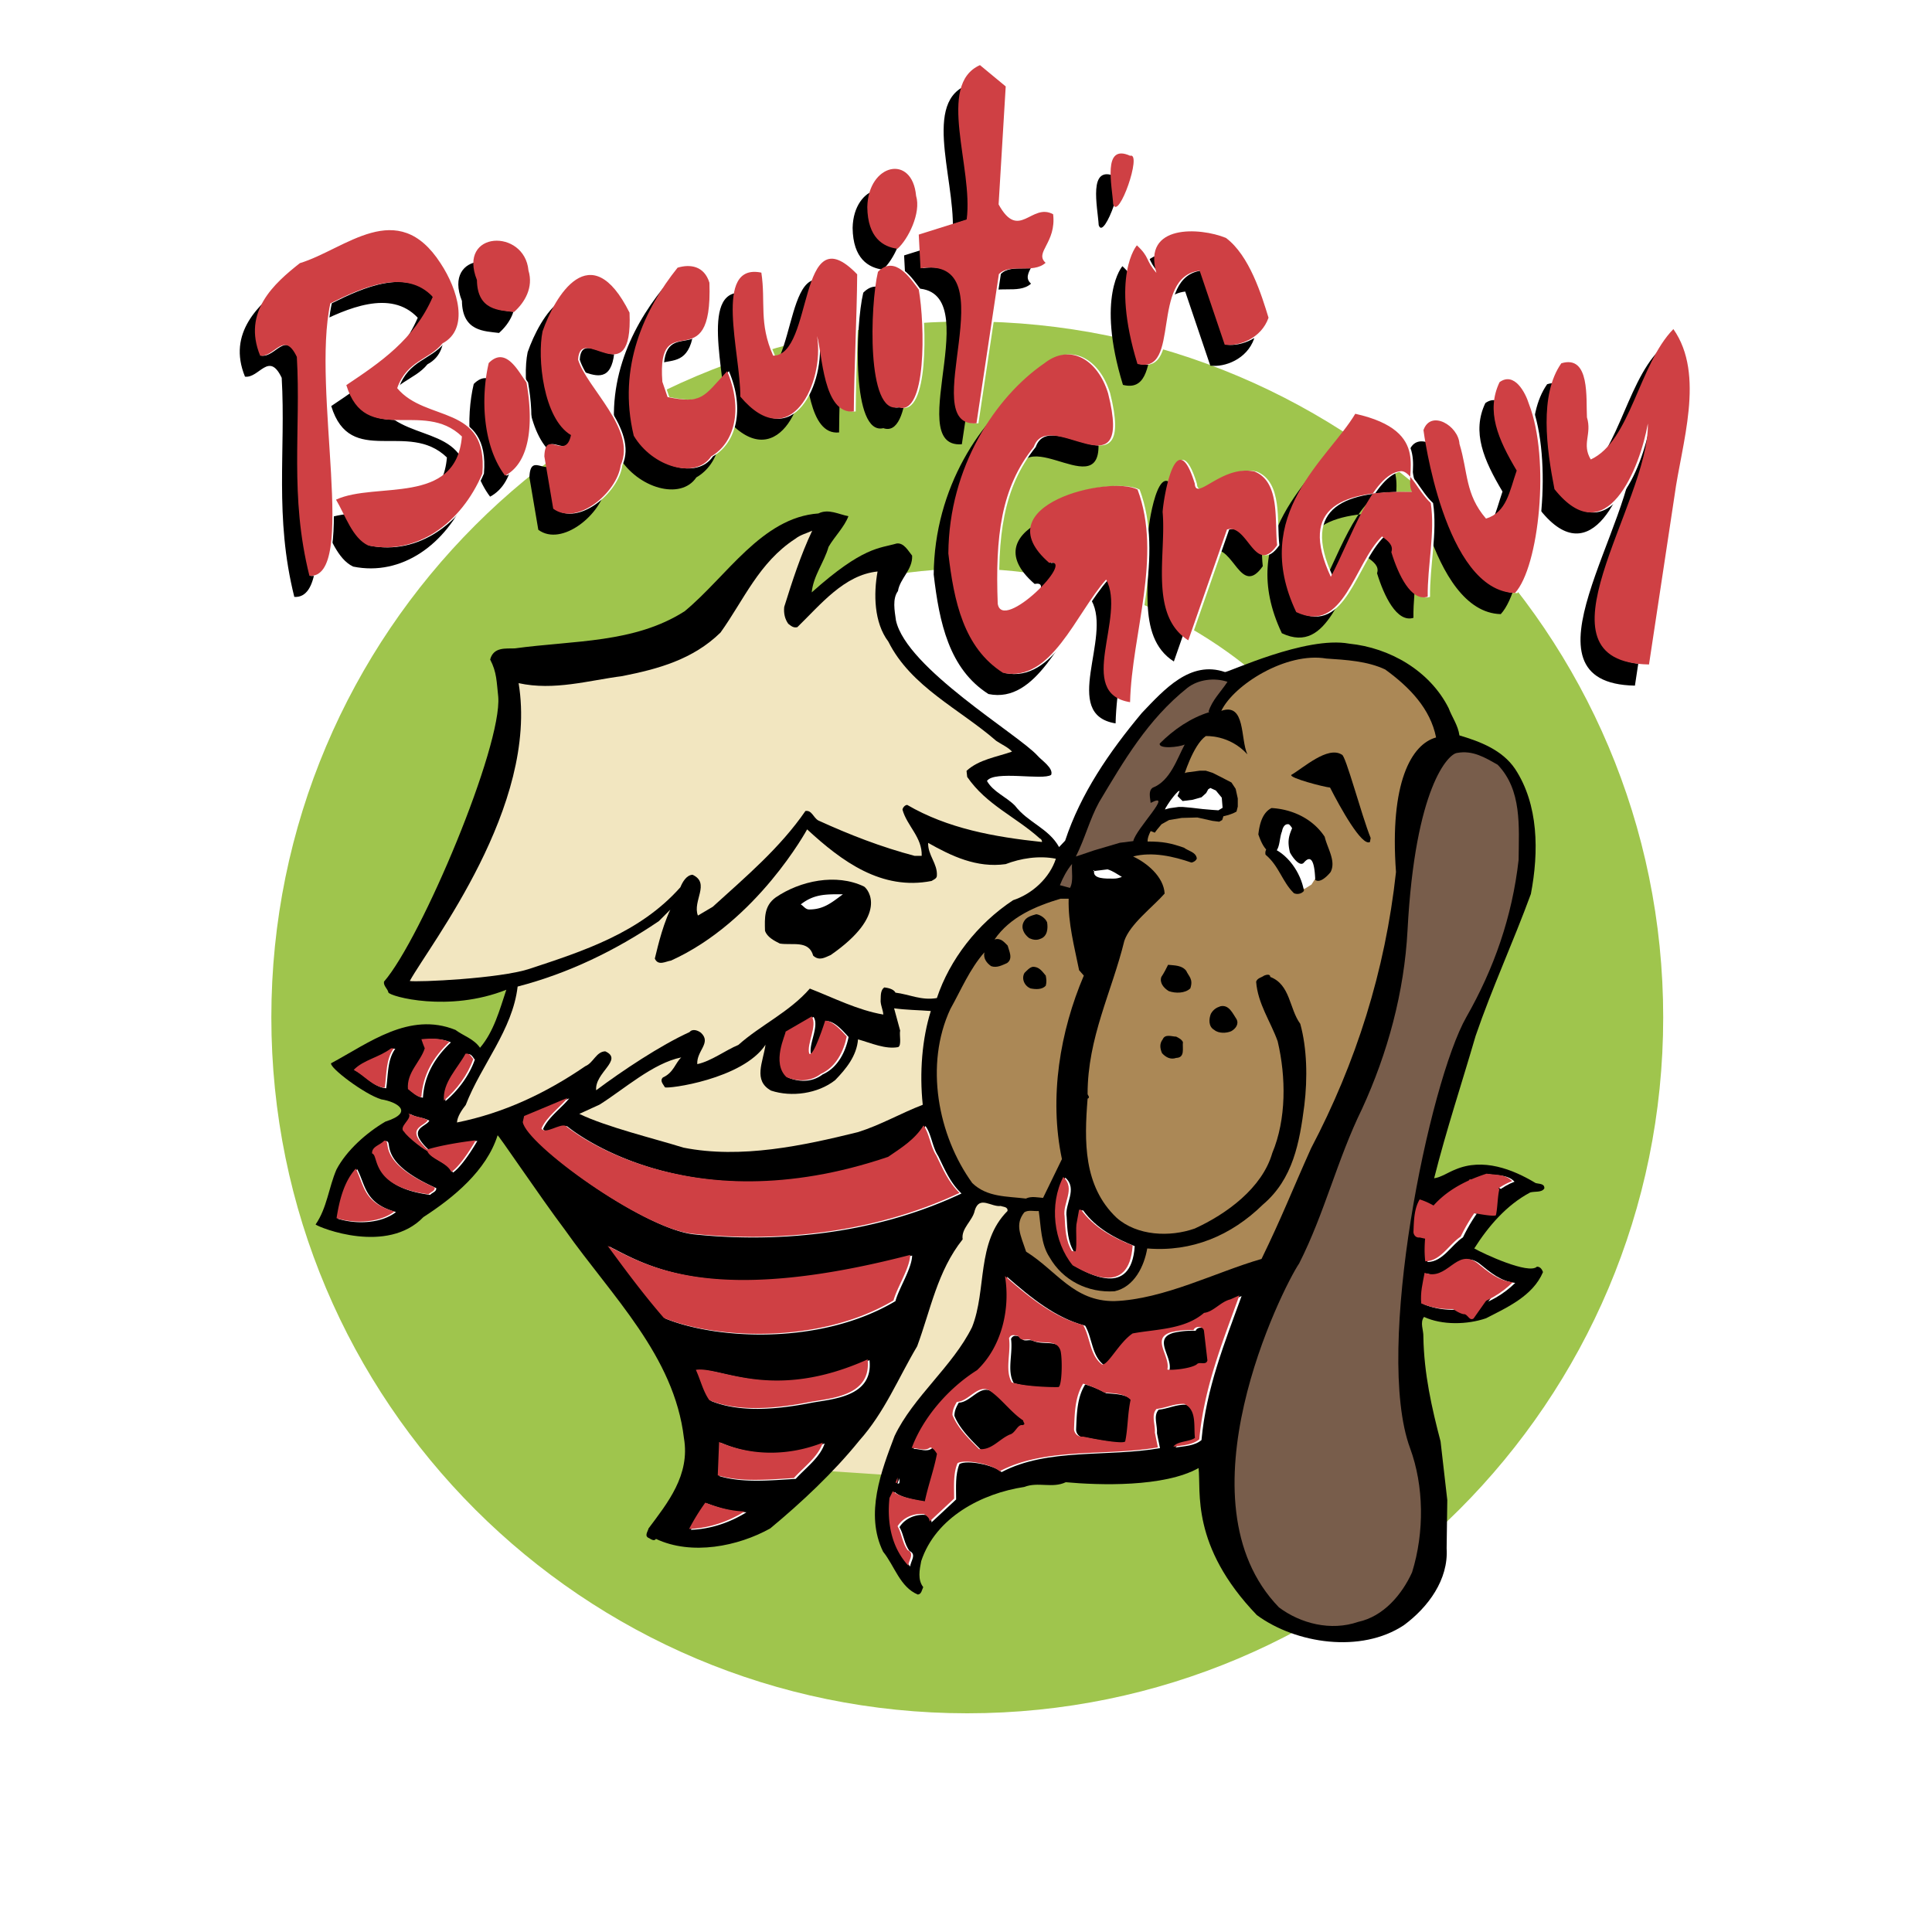
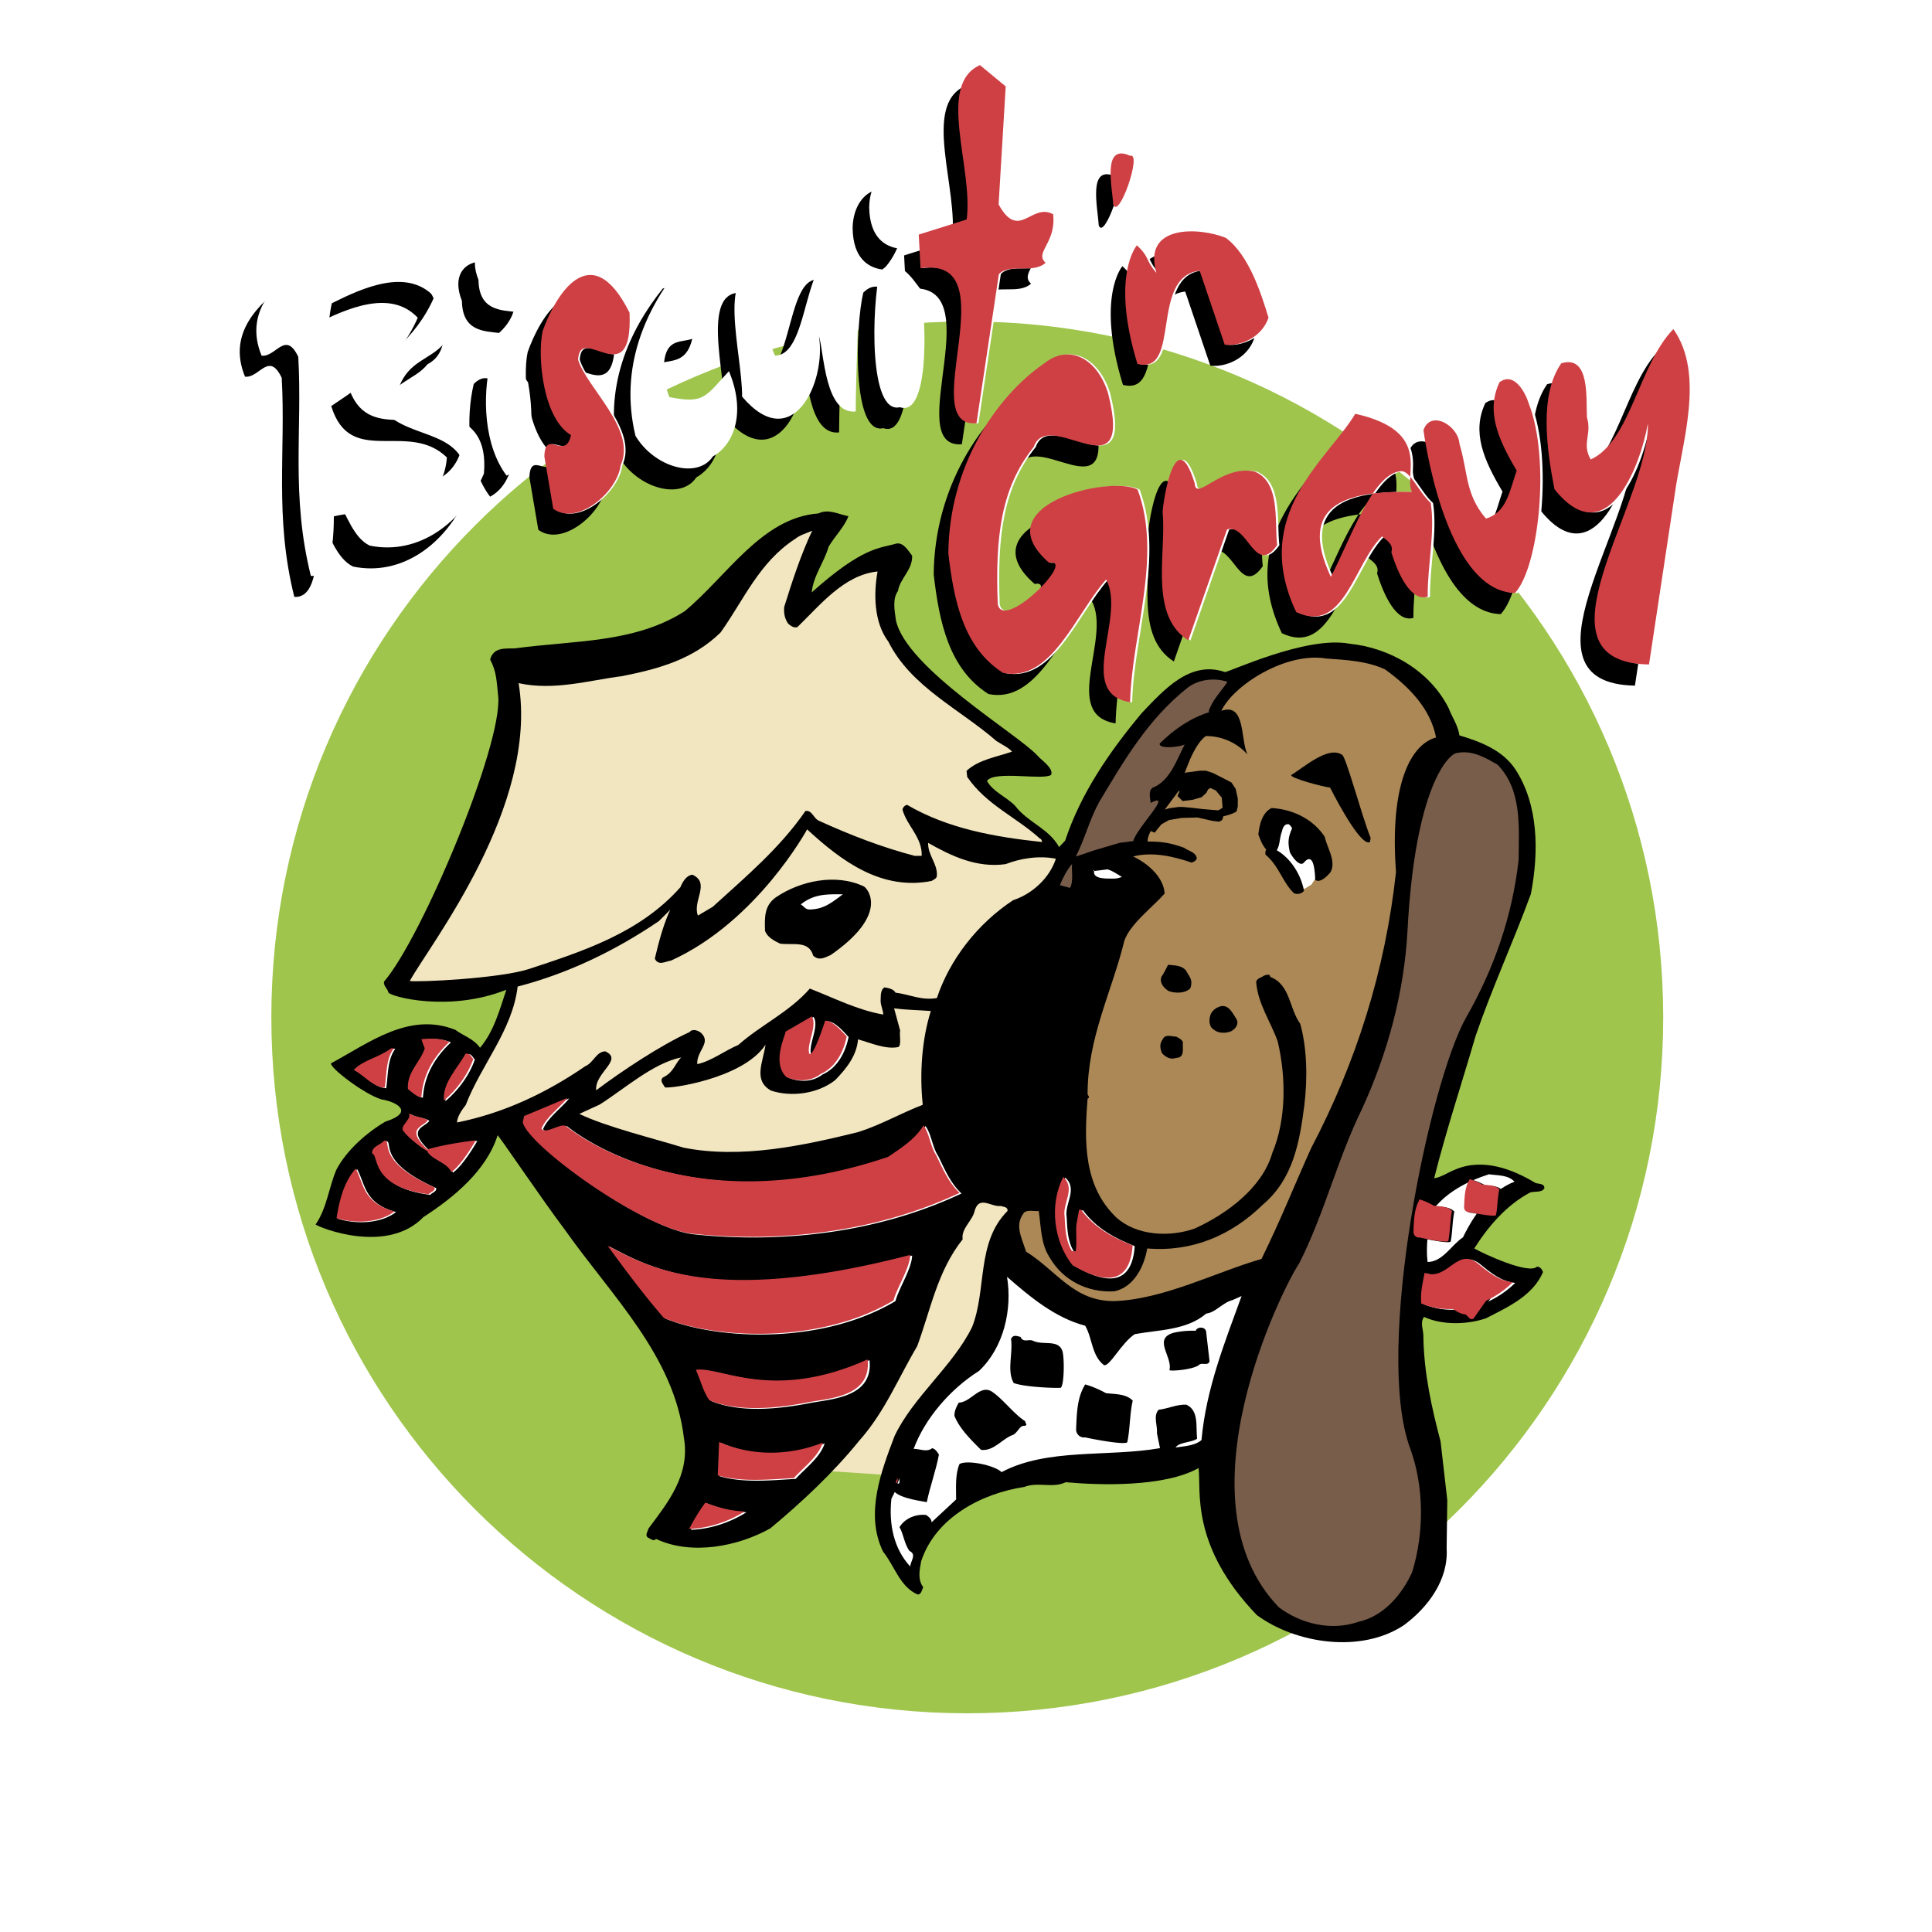
<svg xmlns="http://www.w3.org/2000/svg" width="2500" height="2500" viewBox="0 0 192.756 192.756">
  <g fill-rule="evenodd" clip-rule="evenodd">
    <path fill="#fff" d="M0 0h192.756v192.756H0V0z" />
    <path d="M27.072 101.502c0-38.346 31.086-69.432 69.432-69.432 38.348 0 69.434 31.085 69.434 69.432 0 38.348-31.086 69.434-69.434 69.434-38.346 0-69.432-31.086-69.432-69.434z" fill="#9fc54d" />
-     <path d="M51.804 101.449c0-24.688 20.012-44.703 44.701-44.703 24.688 0 44.704 20.014 44.704 44.703 0 24.689-20.016 44.703-44.704 44.703-24.689 0-44.701-20.013-44.701-44.703z" fill="#fff" />
    <path fill="#f2e6c0" d="M97.004 118.033l4.916.375-.469 3.746-2.81 5.387-.702 7.963-8.665 11.709-7.026-.469 7.494-12.178 7.262-16.533z" />
    <path d="M84.648 51.499c-.403 1.078-1.379 2.021-1.984 3.063-.438 1.549-1.513 2.86-1.68 4.542 5.144-4.593 6.758-4.375 8.473-4.879.738-.101 1.176.773 1.546 1.21.067 1.415-1.21 2.255-1.413 3.535-.571.773-.337 1.951-.201 2.927 1.041 4.779 12.205 11.375 14.123 13.494.369.44 1.629 1.247 1.361 1.919-.842.573-5.666-.471-6.404.605.637 1.112 1.881 1.549 2.789 2.458 1.312 1.716 3.363 2.255 4.406 4.139l.605-.639c1.547-4.678 4.371-8.818 7.664-12.755 2.219-2.322 4.809-5.25 8.273-4.072.234.101 8.068-3.635 12.406-2.828 4.035.405 8.035 2.692 9.918 6.43.338.907.941 1.714 1.078 2.724 2.051.606 4.27 1.447 5.547 3.333 2.355 3.567 2.387 8.277 1.582 12.484-1.75 4.779-3.867 9.356-5.516 14.168-1.379 4.746-2.926 9.391-4.137 14.201.707-.1 1.414-.605 2.119-.875 2.756-1.178 5.717-.031 8.002 1.348.336.102.908.033.875.537-.27.438-.941.27-1.412.404-2.354 1.246-4.17 3.365-5.58 5.586.939.539 5.445 2.627 6.254 1.818.334 0 .504.27.604.539-1.008 2.389-3.598 3.533-5.682 4.609-1.852.639-4.371.707-6.188-.135-.438.574-.035 1.312-.066 1.986.066 3.701.84 7.1 1.715 10.432l.672 5.857-.066 4.811c.199 3.131-1.852 5.891-4.27 7.674-4.273 2.828-10.762 1.852-14.662-1.008-6.658-6.934-5.549-12.387-5.816-14.674-3.447 1.934-9.953 1.715-13.248 1.414-1.346.639-2.758-.07-4.137.471-4.236.639-8.843 3.029-10.289 7.404-.168.873-.371 1.85.203 2.592-.136.268-.169.705-.539.74-1.782-.74-2.321-2.863-3.464-4.275-1.849-3.77-.168-8.076 1.143-11.543 1.852-3.904 5.817-6.967 7.734-10.869 1.481-3.738.403-8.449 3.532-11.578.066-.438-.438-.402-.674-.504-.941.133-2.119-1.078-2.588.438-.203 1.043-1.379 1.783-1.211 2.893-2.522 3.164-3.194 7.035-4.539 10.668-1.883 3.164-3.228 6.562-5.784 9.424-2.555 3.164-5.75 6.158-8.876 8.75-3.194 1.783-7.835 2.727-11.399 1.043-.167.27-.504.033-.672-.068-.539-.199-.135-.672-.068-.975 1.883-2.525 4.17-5.316 3.53-9.02-.974-8.211-7.161-14.102-11.868-20.764-2.489-3.299-6.86-9.826-6.726-9.424-1.11 3.5-4.372 6.193-7.398 8.145-3.614 3.754-10.321 1.076-10.759.74 1.142-1.648 1.312-3.701 2.085-5.486 1.009-1.916 2.993-3.668 4.875-4.777 2.958-.943 1.143-1.986-.404-2.223-1.681-.504-5.177-3.162-5.009-3.6 3.766-2.02 7.801-5.182 12.407-3.33.808.604 1.815.873 2.454 1.783 1.378-1.617 1.952-3.77 2.624-5.789-5.75 2.287-11.601.672-11.768.27-.068-.371-.505-.641-.438-1.076 3.733-4.309 11.803-23.492 11.398-28.439-.168-1.479-.134-2.423-.806-3.701.336-1.28 1.579-1.076 2.453-1.111 5.918-.808 11.938-.505 16.947-3.703 4.203-3.466 7.701-9.355 13.35-9.76 1.01-.502 2.053.104 2.994.272z" />
    <path d="M81.034 52.946c-1.144 2.423-1.984 5.014-2.792 7.605-.067.641.066 1.214.402 1.683.27.202.504.439.908.337 2.321-2.255 4.674-5.216 8.002-5.553-.402 2.221-.368 5.082 1.077 6.999 2.253 4.51 7.129 6.731 10.758 9.895.539.371 1.145.605 1.582 1.076-1.514.539-3.297.774-4.54 1.92l.067.605c1.918 2.794 4.842 3.97 7.262 6.158.137.034.203.203.203.336-4.775-.504-9.415-1.346-13.45-3.7-.202 0-.437.234-.472.47.438 1.616 1.984 2.759 1.917 4.612h-.707c-3.329-.875-6.523-2.12-9.617-3.535-.504-.302-.638-1.042-1.277-.942-2.521 3.668-5.95 6.563-9.247 9.558l-1.479.875c-.572-1.448 1.278-3.231-.538-4.071-.605.033-1.01.741-1.21 1.245-4.035 4.543-9.651 6.36-15.063 8.143-2.96.977-11.198 1.348-11.938 1.211 2.051-3.7 12.878-17.448 10.86-29.715 3.531.775 6.993-.271 10.356-.707 3.565-.707 7.027-1.648 9.785-4.34 2.32-3.231 3.832-7 7.464-9.356.509-.404 1.114-.539 1.687-.809z" fill="#f2e6c0" />
    <path d="M149.426 76.301c2.422 2.524 2.117 6.127 2.086 9.49-.641 5.689-2.469 10.869-5.215 15.683-3.68 6.461-9.229 33.217-5.613 43.01 1.383 3.752 1.445 8.379.199 12.385-1.008 2.223-2.855 4.408-5.379 4.947-2.723.943-5.75.168-7.902-1.447-10.287-10.619.336-31.836 2.02-34.326 2.555-5.049 3.781-10.332 6.27-15.414 2.555-5.553 4.213-11.646 4.539-17.836.758-14.303 4.086-17.567 4.926-17.669 1.581-.303 2.823.471 4.069 1.177z" fill="#785d4b" />
    <path d="M92.937 87.896c.2-.133.536-.235.536-.539.069-1.21-.907-2.018-.873-3.263 2.321 1.312 4.841 2.524 7.732 2.12 1.48-.571 3.297-.875 5.012-.539-.605 1.885-2.32 3.5-4.27 4.14-3.566 2.356-6.323 5.923-7.601 9.76-1.546.27-2.756-.371-4.134-.539-.168-.371-.808-.488-1.109-.521-.438.305-.337.959-.371 1.396.034.473.235.842.27 1.312-2.555-.438-4.909-1.648-7.331-2.592-2.052 2.355-4.908 3.635-7.129 5.621-1.31.539-2.688 1.615-4.102 1.918-.083-1.346 1.445-2.119.37-3.129-.303-.236-.84-.438-1.144-.068-2.891 1.312-6.758 3.887-9.313 5.805-.168-1.766 2.758-3.045.907-3.887-.907.033-1.176 1.145-1.984 1.48-3.934 2.693-8.137 4.68-12.81 5.621.033-.605.504-1.279.875-1.75 1.546-4.006 4.673-7.473 5.177-11.812 5.043-1.312 9.718-3.566 14.09-6.528l1.144-1.146c-.926 1.954-1.414 4.443-1.547 4.881.336.773 1.108.269 1.613.203 8.591-3.887 13.583-13.093 13.583-13.093 3.464 3.197 7.432 6.124 12.409 5.149z" fill="#f2e6c0" />
    <path d="M106.754 88.585l-1.008-.269c.305-.773.707-1.515 1.211-2.12-.066.707.168 1.718-.203 2.389z" fill="#785d4b" />
    <path d="M82.882 95.282c-.571.237-1.125.624-1.749.069-.437-1.583-2.083-1.01-3.329-1.213-.539-.269-1.277-.64-1.48-1.279-.032-1.277-.1-2.49 1.078-3.33 2.421-1.649 6.019-2.423 8.809-1.077.437.301 2.437 2.826-3.329 6.83z" />
-     <path d="M106.621 89.663c-.066 2.458.57 4.779 1.041 7.134l.471.539c-2.352 5.52-3.496 12.115-2.184 18.307l-1.883 3.871c-.504-.033-1.176-.201-1.715.068-1.883-.238-3.867-.117-5.348-1.549-3.43-4.746-4.773-11.812-2.184-17.365 1.075-1.918 1.915-3.971 3.395-5.655-.133.607.234 1.077.672 1.38.572.202 1.109-.101 1.582-.304.637-.438.201-1.21.066-1.749-.336-.336-.707-.808-1.312-.605 1.582-2.289 4.137-3.332 6.592-4.073h.807v.001z" fill="#ab8856" />
    <path d="M104.469 92.019c.102.605.035 1.414-.672 1.648-.371.168-.738.102-1.109-.066-.539-.404-.875-1.043-.539-1.648.236-.472.773-.607 1.246-.741.437.066.906.403 1.074.807zM104.336 97.336c.066.369.1.639 0 1.01-.371.404-1.01.369-1.516.268-.605-.234-.941-.975-.605-1.547.27-.27.506-.539.809-.605.64-.034.941.436 1.312.874z" />
    <path d="M92.868 100.869c-.873 2.76-1.142 6.158-.805 9.355-2.187.842-4.204 2.02-6.457 2.727-5.447 1.346-11.668 2.691-17.418 1.549-2.925-.91-7.665-2.053-10.391-3.367l2.019-.924c2.422-1.516 5.329-4.141 8.153-4.711-.605.57-.755 1.514-1.832 2.002-.336.336.034.672.202.977.203.201 7.767-.793 10.036-4.242-.251 1.768-1.26 3.566.555 4.576 2.051.676 4.675.305 6.39-1.041 1.109-1.145 2.152-2.424 2.286-4.074 1.312.371 2.723 1.012 4.003.775.368-.168.099-1.244.2-1.648l-.605-2.223c1.277.17 2.353.17 3.664.269z" fill="#f2e6c0" />
    <path d="M151.105 117.898c-2.387.908-4.068 3.33-5.145 5.553-1.141.74-2.016 2.457-3.531 2.457-.199-1.582.102-3.299.27-4.879 1.48-2.055 3.666-3.164 5.852-3.871.875.133 1.883.035 2.554.74zM106.42 121.432c.066 1.244.1 2.457.74 3.465.168-.066.27.102.369 0 .133-.773 0-1.85.068-2.656l.27-1.48h.199c1.277 1.783 3.262 2.826 5.145 3.566-.352 5.232-4.707 2.693-5.984 1.986-1.918-2.357-2.354-6.092-.941-8.818 1.276 1.144-.102 2.624.134 3.937zM151.174 127.994c-2.287 2.256-5.918 3.467-9.146 2.119-.102-1.109.137-1.984.336-3.062 2.254.877 3.16-2.49 5.211-1.008 1.111.908 2.187 1.816 3.599 1.951z" fill="#fff" />
    <path d="M108.27 132.268c.738 1.279.637 2.996 1.883 3.938.605.102 1.697-2.186 3.059-3.096 2.32-.436 5.18-.369 7.129-2.053.941-.1 1.648-1.111 2.623-1.346l.908-.404c-1.682 4.645-3.531 9.221-4 14.371-.676.57-1.684.605-2.59.738.402-.57 1.578-.469 2.15-.873-.135-1.211.201-2.826-1.076-3.4-1.008-.033-1.814.406-2.756.506-.572.605-.102 1.582-.17 2.355l.303 1.48c-5.244.91-11.229-.033-15.803 2.389-.74-.705-3.462-1.244-4.204-.807-.437 1.043-.335 2.322-.335 3.535l-2.454 2.287c.032-.336-.304-.572-.538-.74-1.009-.102-2.086.303-2.657 1.211.438.773.47 1.684 1.008 2.389.741.338.067 1.043.067 1.549-1.646-1.783-2.152-4.205-1.883-6.764l.336-.674c.674.674 2.893.941 3.195 1.01.336-1.615.909-3.129 1.211-4.746-.203-.303-.336-.537-.672-.639-.539.438-1.21.068-1.85.068 1.111-2.996 3.632-5.959 6.522-7.773 2.488-2.357 3.33-6.16 2.793-9.391 2.351 2.053 4.84 4.106 7.801 4.88z" fill="#fff" />
    <path d="M120.34 132.908l.336 2.895c-.133.537-.805.066-1.074.402-.641.438-2.59.605-2.926.506.336-1.346-1.684-3.129.402-3.736a8.433 8.433 0 0 1 2.219-.201c.135-.44 1.01-.44 1.043.134zM103.092 133.781c1.041.473 2.555-.199 2.924 1.078.203.908.137 3.467-.201 3.602-.369.035-3.43-.035-4.674-.473-.707-1.244-.066-2.893-.27-4.406.234-.473.605-.271.941-.203.305.641.807.168 1.28.402zM110.354 139c.941.1 2.018.066 2.658.74-.305 1.346-.27 2.893-.539 4.139-.137.303-2.992-.201-4.203-.471-.504.066-.875-.303-.908-.742.068-1.715.1-3.23.908-4.541.707.201 1.41.504 2.084.875zM102.283 141.793c0 .234.303.371-.068.469-.502-.098-.705.809-1.277.943-1.074.473-1.814 1.582-3.059 1.449-.976-.977-2.153-2.121-2.656-3.4 0-.506.202-.908.437-1.312 1.243-.033 2.184-1.984 3.43-1.01 1.043.74 2.086 2.154 3.193 2.861z" />
    <path d="M89.675 148.018h-.135l.202-.539c-.034.203.067.406-.067.539z" fill="#fff" />
    <path d="M148.875 129.316l-1.619 2.299c-.436.295-.598-.49-.996-.43-.717-.113-2.164-1.297-2.33-1.596 1.092-.738.848-3.367 2.664-2.404.592.35 1.211.863 1.652 1.338.369-.222.969.362.629.793zM143.291 120.357c.641.072 1.373.047 1.809.531-.207.967-.182 2.082-.365 2.977-.092.219-2.041-.145-2.865-.338-.344.049-.596-.219-.619-.533.045-1.234.068-2.322.619-3.266.482.143.962.362 1.421.629zM148.17 118.252c.584.064 1.256.043 1.654.463-.189.838-.168 1.803-.336 2.58-.082.188-1.865-.127-2.617-.295a.494.494 0 0 1-.566-.461c.041-1.07.064-2.014.566-2.832.438.127.879.314 1.299.545z" />
    <path d="M80.915 105.16c.405.506 1.597-3.281 1.597-3.281.808.033 1.648 1.043 2.152 1.582-.302 1.48-1.075 3.062-2.589 3.734-1.009.775-2.287.791-3.43.32-1.512-1.43-.083-4.207-.083-4.543l2.606-1.514c.605.909-.52 2.726-.253 3.702zM44.988 104c-1.647 1.549-2.656 3.332-2.792 5.518-.504-.066-.873-.438-1.344-.807-.133-1.684 1.245-2.693 1.683-4.072a9.545 9.545 0 0 1-.338-.908c1.009-.102 1.916-.102 2.791.269zM39.44 104.639c-.808 1.078-.707 2.658-.909 3.938-1.21-.1-2.05-1.244-3.093-1.783.976-1.01 2.555-1.244 3.733-2.154h.269v-.001zM47.375 105.717c-.539 1.545-1.614 3.027-2.926 4.139-.167-1.785 1.379-3.23 2.153-4.678.437-.067.538.269.773.539zM56.79 109.586c-.707.908-2.102 1.883-2.606 3.062.371.639 1.867-.557 2.438-.252 0 0 11.77 10.012 32.179 3.078 1.278-.873 2.656-1.715 3.531-3.129.605.809.672 2.086 1.277 2.994.638 1.314 1.211 2.693 2.32 3.734-9.214 4.344-19.167 4.881-26.731 4.074-5.045-.574-16.511-8.918-16.881-11.141l.136-.605 4.337-1.815zM42.836 111.807c-.371.707-2.523.758.253 3.197-.472-.035-2.338-1.549-2.608-2.018-.672-.506.925-1.348.421-1.854.707.407 1.195.306 1.934.675z" fill="#fff" />
    <path d="M45.19 116.99c-.506-1.061-2.304-1.33-2.438-2.238 1.344-.42 3.427-.758 4.875-.926.001 0-1.395 2.457-2.437 3.164zM43.524 118.539c.034.367-.403.436-.603.672-5.886-.758-4.944-3.938-5.651-4.072-.032-.707.774-.807 1.211-1.279.874-.067-1.024 1.986 5.043 4.679zM39.508 120.928c-1.481 1.145-3.934 1.244-5.785.672.27-1.682.707-3.6 1.917-4.945.841 1.579.723 3.398 3.868 4.273zM91.003 125.268c-.035 1.314-1.328 3.266-1.664 4.545-7.499 4.457-17.921 3.803-22.933 1.748-2.017-2.32-3.867-4.811-5.614-7.199 3.934 2.017 10.458 6.04 30.211.906zM86.75 135.701c.403 3.734-3.816 3.871-5.884 4.273-3.155.617-6.995 1.01-9.92-.201-.638-.91-.875-2.02-1.345-3.029 2.388-.404 7.617 3.248 17.149-1.043zM82.277 144.014c-.47 1.412-1.848 2.389-2.891 3.535-2.387.133-5.246.436-7.6-.271l.136-3.33c3.293 1.447 7.026 1.378 10.355.066zM74.476 150.879c-1.613 1.01-3.563 1.682-5.547 1.75a21.07 21.07 0 0 1 1.614-2.625c1.243.473 2.52.842 3.933.875zM84.097 89.221c-1.681 0-2.857-.041-4.204 1.011.294.167.463.506.842.506 1.431 0 2.227-.674 3.362-1.517z" fill="#fff" />
    <path d="M115.545 89.218c-2.824.909-5.285 3.608-6.562 6.063-.336-.807-1.629-6.443-.471-8.48 3.414-2.007 5.613.877 7.033 2.417z" />
    <path d="M111.725 84.084l-1.43.421-1.135.336-1.822.614c.906-1.784 1.375-3.702 2.316-5.417 2.457-4.107 4.844-8.245 8.812-11.409 1.074-.842 2.688-1.043 4-.605-.641.975-1.547 1.85-1.883 2.961l.066.066c-1.848.574-3.531 1.717-4.941 3.13-.137.573 1.916.37 2.488.102-.773 1.447-1.445 3.633-3.195 4.308-.471.335-.234 1.042-.201 1.514 2.387-1.238-1.479 2.591-1.732 3.811l-1.343.168z" fill="#785d4b" />
    <path d="M114.498 83.958c-.127-1.598 4.672-6.343 3.562-6.377 0 0 .936-3.215 2.238-4.14 0 0 2.352-.168 4.152 1.818-.707-1.514-.16-5.183-2.598-4.342 1.244-2.591 6.465-5.889 10.465-5.215 1.984.134 4.102.251 5.885 1.093 2.455 1.783 4.506 3.921 5.076 6.781-2.453.672-4.656 4.492-4 13.428-1.076 9.894-4 19.048-8.473 27.562-1.918 4.273-2.893 6.832-4.943 11.039-4.473 1.277-9.744 4.039-14.688 4.207-4.066.031-5.73-3.02-8.799-4.932-.574-1.715-1.127-2.709-.186-3.922.404-.27.941-.098 1.447-.133.234 1.582.199 3.266 1.074 4.609 1.344 2.357 3.867 3.568 6.488 3.398 1.984-.438 2.961-2.521 3.262-4.273 4.441.371 8.375-1.277 11.535-4.373 3.025-2.559 3.664-6.227 4.137-9.895.334-2.727.268-5.721-.406-8.145-1.109-1.514-.973-3.904-2.992-4.678 0-.336-.438-.203-.605-.135-.27.201-.672.236-.805.607.168 2.221 1.445 3.969 2.15 5.955.842 3.566.873 7.773-.537 11.139-1.008 3.502-4.574 6.094-7.734 7.537-2.488.877-5.75.742-7.801-1.076-3.328-3.162-3.229-7.639-2.893-11.879.303-.133 0-.336 0-.473 0-5.619 2.422-10.195 3.666-15.277.57-1.683 2.846-3.371 4.021-4.717-.1-1.682-1.768-3.058-3.146-3.697 1.914-.504 4.066 0 5.816.605.234-.032.469-.201.539-.403-.07-.64-.84-.74-1.277-1.077-1.325-.458-2.077-.616-3.63-.619z" fill="#ab8856" />
-     <path d="M116.305 80.593c.484-.808 1.621-2.608 3.363-2.608 1.74 0 3.025 1.667 3.025 2.608s-1.285.799-3.025.799c-1.742 0-3.74-.169-3.363-.799z" fill="#fff" />
    <path d="M121.979 80.593l-.083-1.01-.589-.715-.545-.251-.213.126-.209.378-.463.421-.881.252-1.008.125-.506-.503.211-.505-.548.083-.461.253-.295.169-.166-.463.041-.884.42-.295.587-.42 1.176-.295 1.262-.168h.59l.672.211.756.378 1.136.589.418.631.213.968v.798l-.127.505-.336.17-.463.168-.506.126-.124.378-.295.168-.672-.083-1.512-.338-1.557.043-1.261.21-.754.421-.422.504-.254.336-.42-.167v-.252l.211-.589.758-1.051.463-.254.461-.126.923-.127h.381l.922.085 1.094.127.967.083.59.041.418-.251z" />
    <path fill="#fff" d="M127.736 81.771l1.936.422 1.848 2.354.757 1.852-.086.587-.753.338-.59.926-.672.42-.672-.085-.506-.503-2.102-2.356-.503-1.515 1.343-2.44z" />
    <path d="M132.166 83.486c.271 1.164 1.162 2.443.582 3.528-.348.426-1.057 1.122-1.523.773-.041-.757-.123-2.903-1.135-1.726-.41.479-1.162-.559-1.396-1.024-.23-1.008-.168-1.51.221-2.403a1.471 1.471 0 0 0-.311-.387c-.465-.117-.658.426-.697.698-.311.735-.154 1.861-.893 2.21-.812-.156-1.199-1.164-1.469-1.901.115-1.007.387-2.17 1.316-2.635 2.053.115 4.106 1.046 5.305 2.867z" />
    <path d="M130.096 88.879c-.232.311-.697.388-1.006.232-1.162-1.124-1.473-2.714-2.828-3.838-.078-.349.078-.66.387-.776 1.781.583 3.138 2.56 3.447 4.382zM136.75 83.605l-.07.403c-.805.472-2.973-3.456-3.982-5.435-.537-.033-4.104-.958-3.865-1.262 1.176-.672 3.629-2.927 5.043-2.018.368 0 1.964 6.058 2.874 8.312z" />
    <path d="M109.16 86.903l1.344-.168c.588.189.885.441 1.43.757-.314.105-.504.168-.842.168-.797.001-2.078.042-1.932-.757.022-.19-.189 0 0 0z" fill="#fff" />
    <path d="M118.355 96.865c.234.539.723.807.402 1.748-.535.506-1.477.506-2.148.27-.508-.303-.943-.842-.742-1.412.27-.404.473-.809.674-1.213.639.068 1.377.035 1.814.607zM123.367 101.678c.268.504-.102.975-.539 1.211-.471.201-1.244.236-1.68-.133-.605-.338-.539-1.113-.336-1.617.234-.404.535-.605.941-.74.872-.204 1.243.74 1.614 1.279zM118.02 103.965c-.066.641.234 1.549-.672 1.584-.57.199-1.043-.07-1.412-.473-.203-.471-.27-.943.068-1.381.234-.57.939-.27 1.344-.27.269.137.539.27.672.54zM117.762 50.354c.104 1.821 2.736-1.929 5.975-1.208 2.592 1.063 1.975 4.959 2.25 7.345-2.207 3.147-2.936-2.191-5.008-1.558l-3.863 11.064c-3.939-2.505-2.182-8.603-2.564-12.81.067-1.258 1.307-9.049 3.21-2.833z" />
    <path d="M139.455 51.172c-6.83-.137-11.42 1.38-8.111 8.48 2.012-3.782 4.109-10.266 6.967-10.544.973-.096 1.73 1.997 3.012 3.175.451 2.951-.342 6.281-.305 9.36-1.656.506-2.938-2.193-3.631-4.452.242-.691-.346-1.131-.932-1.568-2.799 2.707-3.795 9.807-8.564 7.555-4.646-9.79 3.203-15.272 5.895-19.801 7.878 1.756 4.735 6.227 5.669 7.795zM151.131 42.408c2.145 5.524.992 16.294-1.4 18.863-7.086-.177-9.135-16.267-9.135-16.267.725-2.075 3.49-.446 3.596 1.375.865 2.826.541 5.016 2.65 7.461 2.072-.632 2.34-2.722 3.062-4.796-1.867-3.136-3.09-5.938-1.711-8.828 1.485-1.072 2.592 1.063 2.938 2.192zM156.918 43.73c.52 1.695-.551 2.641.383 4.208 3.971-1.83 4.797-9.496 8.248-13.021 3.217 4.581.803 11.496.113 16.648l-2.545 16.841c-12.236-.228.059-16.083-.117-24.061-.779 4.435-4.174 13.013-9.324 6.554-.797-4.083-1.525-9.421.684-12.567 2.9-.882 2.454 3.577 2.558 5.398zM109.107 41.333c2.619 10.459-5.975 1.206-7.426 5.354-3.277 4.089-3.842 8.924-3.596 15.646.451 2.951 7.973-4.606 5.139-4.074-6.645-5.758 6.025-8.777 8.824-7.322 2.492 6.652-.578 14.387-.746 21.236-5.51-.893-.35-8.544-2.393-12.247-3.037 3.399-5.451 10.314-10.287 9.319-3.941-2.505-4.911-7.152-5.466-11.925.063-8.67 4.724-15.652 9.591-18.991 2.558-2.015 5.321-.386 6.36 3.004zM109.617 22.455c-.105-1.821-1.107-6.104 1.689-4.842 1.245-.379-1.167 6.537-1.689 4.842zM111.982 26.557c1.328 1.242.797 1.419 1.947 2.747-1.42-4.888 4.352-4.55 6.943-3.487 2.35 1.754 3.562 5.71 4.254 7.969-.725 2.074-2.959 2.88-4.375 2.694l-2.502-7.391c-5.027.569-1.789 10.432-6.213 9.31-2.712-8.83-.054-11.842-.054-11.842zM98.883 10.689l-.707 11.782c2.039 3.702 3.266-.206 5.443.983.336 2.862-1.9 3.8-.754 4.848-1.262 1.133-3.559.002-4.664 1.129l-2.238 14.893c-6.203.47 3.363-16.805-5.584-15.477l-.177-3.364 4.783-1.507c.688-5.152-3.058-13.457 1.328-15.414l2.57 2.127zM61.323 33.279c.356 8.327-4.932.926-5.137 4.694.865 2.825 5.875 6.958 4.251 10.54-.354 2.747-4.381 6.095-6.73 4.343l-.887-5.228c.088-2.833 2.106.514 2.657-2.125-2.764-1.628-3.386-7.725-2.834-10.365 1.207-3.457 4.782-9.654 8.68-1.859z" />
    <path d="M69.302 30.292c.35 9.984-5.292 2.034-4.701 9.887l.521 1.528c3.465.696 3.565-.001 5.947-2.582 1.626 3.829.719 7.181-1.594 8.504-1.553 2.326-5.861 1.082-7.729-2.057-1.663-6.906 1.098-12.691 4.377-16.781 1.241-.38 2.658-.194 3.179 1.501zM74.485 29.282c.45 2.951-.274 5.025 1.18 8.289 4.075-.008 2.409-14.328 8.388-8.121-.03 4.335-.305 9.36-.337 13.695-3.075.322-3.147-5.834-3.666-7.529.761 4.66-2.687 11.941-7.665 6.046.033-4.335-2.737-13.376 2.1-12.38zM89.937 21.614c.518 1.695-.79 4.341-1.861 5.286-1.416-.186-2.974-1.086-3.01-4.162.088-4.342 4.488-5.331 4.871-1.124zM90.203 30.975c.624 3.517.797 12.755-2.07 11.744-3.157.747-2.798-10.185-2.005-13.517 1.726-1.762 3.314.77 4.075 1.773zM42.47 28.369c1.694 2.572 2.906 6.527.178 7.978-1.312 1.635-3.558 1.702-4.522 4.469 2.869 3.449 9.085 1.552 8.504 8.527-2.105 4.965-6.56 8.178-11.396 7.185-1.59-.752-2.282-3.013-3.216-4.581 3.972-1.828 11.987.667 12.571-6.306-3.872-3.762-9.638 1.087-11.541-5.128 3.383-2.268 6.767-4.537 8.631-8.812-2.697-2.884-7.083-.927-10.225.65-1.895 8.608 2.765 27.502-2.09 27.204-2.009-8.038-.838-14.572-1.258-21.859-1.279-2.698-2.246.069-3.663-.117-1.798-4.395 1.413-7.228 3.968-9.243 4.558-1.393 9.735-6.68 14.059.033zM51.233 29.07c.519 1.694-.377 3.204-1.447 4.149-1.419-.186-3.663-.119-3.699-3.196-1.972-4.959 4.763-5.163 5.146-.953z" />
    <path d="M51.032 40.25c.624 3.518.591 7.853-2.136 9.302-2.282-3.01-2.423-7.911-1.631-11.242 1.728-1.761 3.007.938 3.767 1.94z" />
    <path d="M119.416 48.26c.105 1.821 2.736-1.928 5.977-1.207 2.59 1.062 1.971 4.958 2.25 7.345-2.211 3.146-2.939-2.192-5.012-1.56l-3.861 11.064c-3.939-2.506-2.182-8.603-2.564-12.81.067-1.256 1.306-9.048 3.21-2.832z" fill="#fff" />
    <path d="M141.109 49.08c-6.828-.138-11.42 1.38-8.111 8.479 2.01-3.781 4.109-10.265 6.969-10.543.971-.096 1.729 1.997 3.01 3.175.451 2.951-.342 6.282-.303 9.36-1.66.505-2.939-2.194-3.631-4.452.24-.693-.348-1.131-.936-1.569-2.795 2.707-3.793 9.806-8.561 7.555-4.648-9.789 3.201-15.272 5.895-19.801 7.877 1.757 4.735 6.226 5.668 7.796zM152.787 40.315c2.145 5.524.99 16.293-1.4 18.863-7.088-.177-9.135-16.267-9.135-16.267.725-2.074 3.488-.446 3.594 1.375.863 2.826.543 5.016 2.65 7.461 2.072-.633 2.34-2.721 3.062-4.796-1.865-3.137-3.092-5.938-1.711-8.829 1.487-1.07 2.592 1.064 2.94 2.193zM158.572 41.638c.521 1.695-.551 2.64.383 4.208 3.973-1.83 4.797-9.495 8.25-13.021 3.215 4.581.799 11.495.113 16.648l-2.547 16.841c-12.234-.227.061-16.082-.119-24.06-.775 4.433-4.17 13.013-9.322 6.552-.797-4.082-1.525-9.419.684-12.565 2.9-.886 2.453 3.575 2.558 5.397zM110.762 39.241c2.621 10.459-5.977 1.205-7.424 5.354-3.279 4.09-3.844 8.925-3.598 15.646.451 2.951 7.973-4.606 5.139-4.075-6.645-5.759 6.025-8.776 8.824-7.322 2.49 6.653-.578 14.388-.746 21.234-5.51-.891-.352-8.542-2.391-12.244-3.037 3.398-5.453 10.314-10.289 9.318-3.94-2.505-4.91-7.152-5.465-11.924.063-8.67 4.723-15.652 9.592-18.992 2.555-2.014 5.319-.388 6.358 3.005zM111.271 20.362c-.104-1.821-1.107-6.104 1.691-4.841 1.243-.379-1.171 6.536-1.691 4.841zM113.639 24.464c1.326 1.241.795 1.418 1.947 2.746-1.422-4.887 4.35-4.55 6.939-3.487 2.352 1.755 3.562 5.71 4.256 7.969-.723 2.075-2.959 2.879-4.373 2.694l-2.504-7.39c-5.027.569-1.791 10.432-6.213 9.31-2.711-8.829-.052-11.842-.052-11.842zM100.539 8.597l-.711 11.781c2.043 3.703 3.27-.206 5.447.983.334 2.863-1.904 3.8-.756 4.849-1.264 1.133-3.561.001-4.664 1.129l-2.236 14.894c-6.206.468 3.363-16.806-5.586-15.478l-.177-3.364 4.785-1.507c.688-5.151-3.057-13.457 1.328-15.414l2.57 2.127zM62.979 31.184c.354 8.329-4.934.928-5.137 4.697.865 2.824 5.873 6.957 4.251 10.54-.354 2.747-4.381 6.095-6.733 4.342l-.885-5.227c.088-2.835 2.107.513 2.657-2.125-2.763-1.628-3.385-7.725-2.833-10.365 1.205-3.457 4.783-9.655 8.68-1.862z" fill="#fff" />
    <path d="M70.955 28.2c.35 9.983-5.292 2.034-4.699 9.884l.52 1.53c3.467.696 3.565-.002 5.948-2.582 1.625 3.829.72 7.182-1.595 8.504-1.553 2.327-5.862 1.081-7.729-2.056-1.662-6.907 1.097-12.691 4.377-16.782 1.243-.38 2.659-.194 3.178 1.502zM76.139 27.189c.452 2.951-.273 5.026 1.18 8.289 4.077-.007 2.409-14.328 8.39-8.121-.032 4.335-.305 9.36-.335 13.695-3.077.322-3.148-5.834-3.669-7.529.763 4.66-2.687 11.94-7.665 6.046.032-4.335-2.739-13.375 2.099-12.38zM91.591 19.522c.52 1.695-.791 4.34-1.859 5.286-1.417-.186-2.977-1.086-3.013-4.164.088-4.34 4.489-5.331 4.872-1.122zM91.856 28.883c.625 3.516.799 12.755-2.07 11.744-3.156.746-2.796-10.185-2.004-13.517 1.727-1.762 3.315.769 4.074 1.773zM44.124 26.276c1.695 2.572 2.906 6.527.177 7.978-1.312 1.635-3.556 1.703-4.521 4.469 2.87 3.45 9.086 1.552 8.503 8.526-2.104 4.967-6.559 8.18-11.396 7.186-1.589-.752-2.282-3.012-3.215-4.581 3.973-1.829 11.988.667 12.57-6.306-3.871-3.763-9.637 1.087-11.541-5.128 3.383-2.268 6.768-4.538 8.631-8.813-2.697-2.884-7.083-.927-10.226.65-1.894 8.608 2.765 27.503-2.09 27.205-2.008-8.038-.838-14.572-1.258-21.859-1.279-2.698-2.244.068-3.661-.118-1.8-4.396 1.411-7.228 3.967-9.243 4.56-1.391 9.738-6.678 14.06.034zM52.886 26.976c.519 1.695-.375 3.203-1.447 4.149-1.417-.187-3.663-.119-3.699-3.197-1.972-4.958 4.763-5.162 5.146-.952z" fill="#fff" />
    <path d="M52.686 38.158c.625 3.517.593 7.852-2.136 9.301-2.283-3.011-2.424-7.912-1.63-11.241 1.726-1.763 3.005.937 3.766 1.94z" fill="#fff" />
    <path d="M106.217 121.371c.066 1.242.102 2.453.74 3.463.166-.068.268.1.367 0 .135-.773 0-1.85.068-2.658l.268-1.479h.203c1.275 1.783 3.26 2.824 5.141 3.564-.354 5.229-4.705 2.689-5.982 1.984-1.914-2.354-2.35-6.088-.941-8.811 1.276 1.144-.101 2.625.136 3.937zM150.936 127.928c-2.285 2.254-5.914 3.465-9.139 2.117-.1-1.107.135-1.984.336-3.059 2.25.875 3.158-2.488 5.207-1.01 1.109.909 2.185 1.817 3.596 1.952zM89.483 147.938h-.133l.203-.539c-.035.199.066.402-.07.539z" fill="#cf4044" />
    <path d="M148.637 129.248l-1.617 2.297c-.436.297-.596-.492-.994-.43-.719-.113-2.162-1.295-2.326-1.594 1.09-.738.846-3.363 2.658-2.402.594.35 1.213.863 1.65 1.336.373-.223.971.361.629.793zM80.732 105.111c.403.504 1.596-3.279 1.596-3.279.806.033 1.646 1.043 2.15 1.58-.302 1.48-1.075 3.061-2.587 3.732-1.008.773-2.284.791-3.426.32-1.513-1.43-.084-4.203-.084-4.541l2.604-1.512c.604.907-.522 2.724-.253 3.7zM44.833 103.951c-1.647 1.547-2.654 3.328-2.79 5.514-.504-.066-.873-.438-1.343-.807-.136-1.682 1.244-2.689 1.679-4.068-.134-.303-.234-.605-.336-.908 1.008-.102 1.915-.102 2.79.269zM39.289 104.59c-.808 1.076-.707 2.656-.907 3.934-1.211-.1-2.051-1.244-3.092-1.781.974-1.01 2.554-1.244 3.73-2.152h.269v-.001zM47.218 105.666c-.539 1.547-1.614 3.025-2.924 4.135-.168-1.781 1.376-3.227 2.15-4.674.438-.068.539.269.774.539zM56.625 109.533c-.707.908-2.1 1.883-2.604 3.061.368.639 1.865-.555 2.436-.254 0 0 11.76 10.006 32.154 3.078 1.275-.875 2.654-1.715 3.527-3.129.606.809.672 2.086 1.278 2.994.638 1.311 1.208 2.689 2.318 3.732-9.207 4.338-19.152 4.877-26.711 4.07-5.04-.572-16.498-8.912-16.866-11.133l.133-.605 4.335-1.814zM42.682 111.752c-.37.705-2.521.756.251 3.195-.47-.033-2.335-1.547-2.604-2.018-.672-.506.923-1.348.419-1.852.708.407 1.195.306 1.934.675z" fill="#cf4044" />
    <path d="M45.033 116.93c-.504-1.059-2.302-1.328-2.436-2.234 1.344-.422 3.427-.758 4.872-.926 0 0-1.393 2.455-2.436 3.16zM43.371 118.477c.033.371-.403.438-.605.674-5.88-.756-4.938-3.936-5.645-4.068-.033-.707.773-.809 1.21-1.277.873-.07-1.025 1.981 5.04 4.671zM39.355 120.865c-1.478 1.143-3.932 1.244-5.778.674.268-1.684.704-3.6 1.915-4.945.839 1.582.721 3.398 3.863 4.271zM90.812 125.203c-.034 1.312-1.328 3.262-1.665 4.541-7.492 4.453-17.907 3.799-22.913 1.748-2.017-2.322-3.865-4.811-5.611-7.197 3.931 2.017 10.449 6.035 30.189.908zM86.562 135.627c.403 3.734-3.814 3.867-5.88 4.271-3.151.615-6.99 1.01-9.911-.201-.64-.908-.875-2.018-1.345-3.027 2.385-.402 7.609 3.246 17.136-1.043zM82.093 143.934c-.471 1.414-1.848 2.387-2.889 3.531-2.385.133-5.242.438-7.593-.27l.134-3.328c3.292 1.445 7.021 1.379 10.348.067zM74.297 150.793c-1.612 1.012-3.562 1.684-5.544 1.75a21.048 21.048 0 0 1 1.614-2.623c1.243.471 2.519.842 3.93.873zM119.203 48.253c.105 1.821 2.734-1.925 5.971-1.204 2.588 1.061 1.971 4.955 2.248 7.338-2.207 3.144-2.936-2.19-5.006-1.558l-3.859 11.056c-3.936-2.503-2.18-8.596-2.562-12.801.067-1.255 1.306-9.04 3.208-2.831z" fill="#cf4044" />
    <path d="M140.881 49.074c-6.826-.137-11.412 1.379-8.107 8.473 2.01-3.78 4.107-10.256 6.963-10.537.973-.094 1.729 1.995 3.008 3.173.453 2.949-.34 6.277-.303 9.353-1.656.506-2.938-2.192-3.629-4.449.242-.692-.346-1.129-.932-1.568-2.795 2.705-3.791 9.801-8.557 7.551-4.645-9.785 3.201-15.262 5.891-19.787 7.871 1.756 4.73 6.222 5.666 7.791zM152.545 40.315c2.146 5.521.994 16.281-1.398 18.849-7.08-.177-9.127-16.252-9.127-16.252.723-2.074 3.486-.446 3.592 1.374.865 2.823.543 5.011 2.648 7.456 2.07-.633 2.338-2.719 3.061-4.792-1.865-3.135-3.088-5.935-1.709-8.823 1.484-1.071 2.589 1.059 2.933 2.188zM158.33 41.638c.518 1.693-.551 2.638.381 4.205 3.969-1.829 4.793-9.488 8.242-13.01 3.213 4.576.803 11.485.113 16.633l-2.545 16.829c-12.223-.226.061-16.07-.115-24.041-.777 4.429-4.17 13.001-9.318 6.547-.795-4.078-1.523-9.413.684-12.555 2.898-.885 2.453 3.572 2.558 5.392zM110.555 39.241c2.619 10.453-5.971 1.205-7.418 5.352-3.277 4.085-3.84 8.918-3.594 15.634.449 2.949 7.965-4.602 5.135-4.073-6.641-5.753 6.02-8.769 8.816-7.315 2.49 6.649-.578 14.375-.746 21.218-5.506-.891-.35-8.536-2.389-12.235-3.035 3.396-5.447 10.305-10.281 9.312-3.936-2.503-4.906-7.147-5.461-11.916.063-8.663 4.719-15.64 9.584-18.977 2.553-2.013 5.317-.387 6.354 3zM111.064 20.378c-.105-1.821-1.105-6.1 1.688-4.837 1.244-.379-1.17 6.531-1.688 4.837zM113.428 24.477c1.328 1.24.797 1.417 1.945 2.745-1.418-4.885 4.35-4.546 6.938-3.486 2.35 1.755 3.559 5.707 4.25 7.964-.723 2.074-2.953 2.877-4.371 2.692l-2.5-7.386c-5.021.569-1.787 10.422-6.207 9.303-2.712-8.822-.055-11.832-.055-11.832zM100.34 8.623l-.709 11.772c2.039 3.699 3.266-.206 5.441.981.334 2.861-1.9 3.799-.754 4.845-1.262 1.133-3.557.001-4.662 1.13l-2.234 14.882c-6.2.468 3.359-16.793-5.581-15.467l-.177-3.362 4.779-1.505c.689-5.149-3.053-13.447 1.328-15.402l2.569 2.126zM62.809 31.194c.354 8.319-4.929.923-5.134 4.691.864 2.823 5.869 6.952 4.249 10.533-.354 2.745-4.378 6.09-6.728 4.337l-.886-5.223c.089-2.831 2.105.513 2.656-2.123-2.763-1.627-3.382-7.72-2.833-10.358 1.207-3.455 4.782-9.647 8.676-1.857z" fill="#cf4044" />
-     <path d="M70.779 28.209c.351 9.978-5.287 2.032-4.696 9.878l.521 1.529c3.463.694 3.562-.002 5.941-2.581 1.626 3.825.72 7.174-1.592 8.496-1.552 2.326-5.858 1.081-7.723-2.055-1.663-6.9 1.097-12.681 4.373-16.769 1.241-.376 2.658-.192 3.176 1.502zM75.96 27.2c.45 2.95-.273 5.022 1.178 8.284 4.073-.009 2.407-14.317 8.383-8.116-.03 4.332-.306 9.354-.336 13.685-3.072.32-3.144-5.831-3.665-7.524.763 4.659-2.684 11.932-7.658 6.041.031-4.332-2.736-13.366 2.098-12.37zM91.399 19.539c.518 1.694-.79 4.338-1.858 5.281-1.416-.186-2.974-1.084-3.01-4.161.089-4.337 4.485-5.326 4.868-1.12zM91.665 28.892c.624 3.515.797 12.747-2.069 11.735-3.153.746-2.793-10.178-2.002-13.506 1.723-1.76 3.312.768 4.071 1.771zM43.969 26.288c1.693 2.571 2.904 6.523.177 7.973-1.31 1.633-3.555 1.702-4.518 4.465 2.866 3.448 9.079 1.55 8.497 8.521-2.104 4.961-6.555 8.173-11.388 7.179-1.588-.75-2.279-3.009-3.213-4.576 3.968-1.828 11.979.666 12.561-6.303-3.868-3.758-9.629 1.086-11.532-5.124 3.382-2.266 6.763-4.534 8.624-8.806-2.694-2.882-7.076-.927-10.217.649-1.894 8.603 2.763 27.482-2.089 27.184-2.007-8.03-.836-14.561-1.256-21.841-1.279-2.698-2.244.067-3.659-.119-1.798-4.389 1.409-7.221 3.962-9.235 4.559-1.391 9.732-6.674 14.051.033zM52.725 26.987c.52 1.693-.377 3.202-1.446 4.146-1.416-.184-3.66-.119-3.696-3.195-1.969-4.953 4.762-5.158 5.142-.951z" fill="#cf4044" />
-     <path d="M52.525 38.159c.623 3.515.59 7.844-2.133 9.295-2.281-3.01-2.422-7.905-1.631-11.234 1.726-1.759 3.005.936 3.764 1.939zM102.084 141.715c0 .234.301.369-.066.471-.504-.102-.707.807-1.277.941-1.076.471-1.814 1.58-3.059 1.447-.973-.977-2.15-2.119-2.654-3.398 0-.502.203-.906.437-1.311 1.244-.033 2.184-1.984 3.426-1.01 1.043.741 2.084 2.153 3.193 2.86zm8.062-2.791c.941.1 2.018.066 2.654.738-.301 1.346-.27 2.893-.537 4.139-.135.301-2.99-.203-4.199-.473a.791.791 0 0 1-.908-.738c.068-1.715.102-3.229.908-4.541.706.203 1.411.504 2.082.875zm-7.255-5.213c1.039.471 2.553-.201 2.924 1.076.199.91.133 3.465-.203 3.598-.369.035-3.426-.031-4.67-.469-.707-1.246-.066-2.895-.27-4.406.236-.473.605-.27.941-.203.303.64.807.168 1.278.404zm17.236-.873l.336 2.891c-.135.539-.809.066-1.074.404-.641.436-2.588.604-2.924.504.336-1.346-1.682-3.127.402-3.732a8.5 8.5 0 0 1 2.217-.203c.135-.436 1.008-.436 1.043.136zm-12.063-.641c.738 1.277.639 2.992 1.881 3.936.604.1 1.697-2.186 3.059-3.096 2.318-.436 5.172-.367 7.123-2.051.939-.1 1.646-1.109 2.621-1.344l.906-.402c-1.68 4.641-3.527 9.213-4 14.357-.672.57-1.678.605-2.586.738.404-.57 1.578-.469 2.15-.873-.135-1.211.201-2.824-1.074-3.396-1.008-.033-1.814.402-2.756.504-.57.605-.102 1.582-.168 2.355l.303 1.48c-5.242.906-11.223-.035-15.793 2.387-.738-.707-3.46-1.246-4.199-.809-.438 1.043-.336 2.32-.336 3.531l-2.452 2.289c.032-.338-.302-.574-.539-.742-1.007-.102-2.081.303-2.652 1.211.436.773.47 1.682 1.006 2.387.739.338.067 1.043.067 1.549-1.646-1.783-2.148-4.205-1.881-6.76l.336-.672c.672.672 2.889.941 3.192 1.008.336-1.613.907-3.129 1.209-4.742-.202-.301-.336-.537-.672-.637-.537.436-1.209.066-1.848.066 1.109-2.994 3.629-5.951 6.519-7.768 2.486-2.355 3.326-6.154 2.789-9.383 2.35 2.053 4.838 4.104 7.795 4.877zM150.869 117.84c-2.387.906-4.066 3.328-5.141 5.547-1.143.74-2.018 2.455-3.527 2.455-.203-1.58.1-3.295.268-4.875 1.479-2.053 3.662-3.162 5.848-3.869.872.136 1.88.035 2.552.742z" fill="#cf4044" />
    <path d="M147.934 118.193c.586.062 1.256.041 1.654.461-.189.838-.168 1.801-.336 2.576-.084.189-1.863-.125-2.617-.291a.494.494 0 0 1-.564-.463c.043-1.066.062-2.01.564-2.828.441.125.881.315 1.299.545zM143.057 120.295c.643.072 1.375.049 1.809.531-.205.969-.182 2.082-.365 2.977-.092.217-2.037-.145-2.861-.34-.346.049-.596-.217-.619-.531.047-1.234.068-2.322.619-3.266.479.145.96.363 1.417.629z" fill="#cf4044" />
  </g>
</svg>